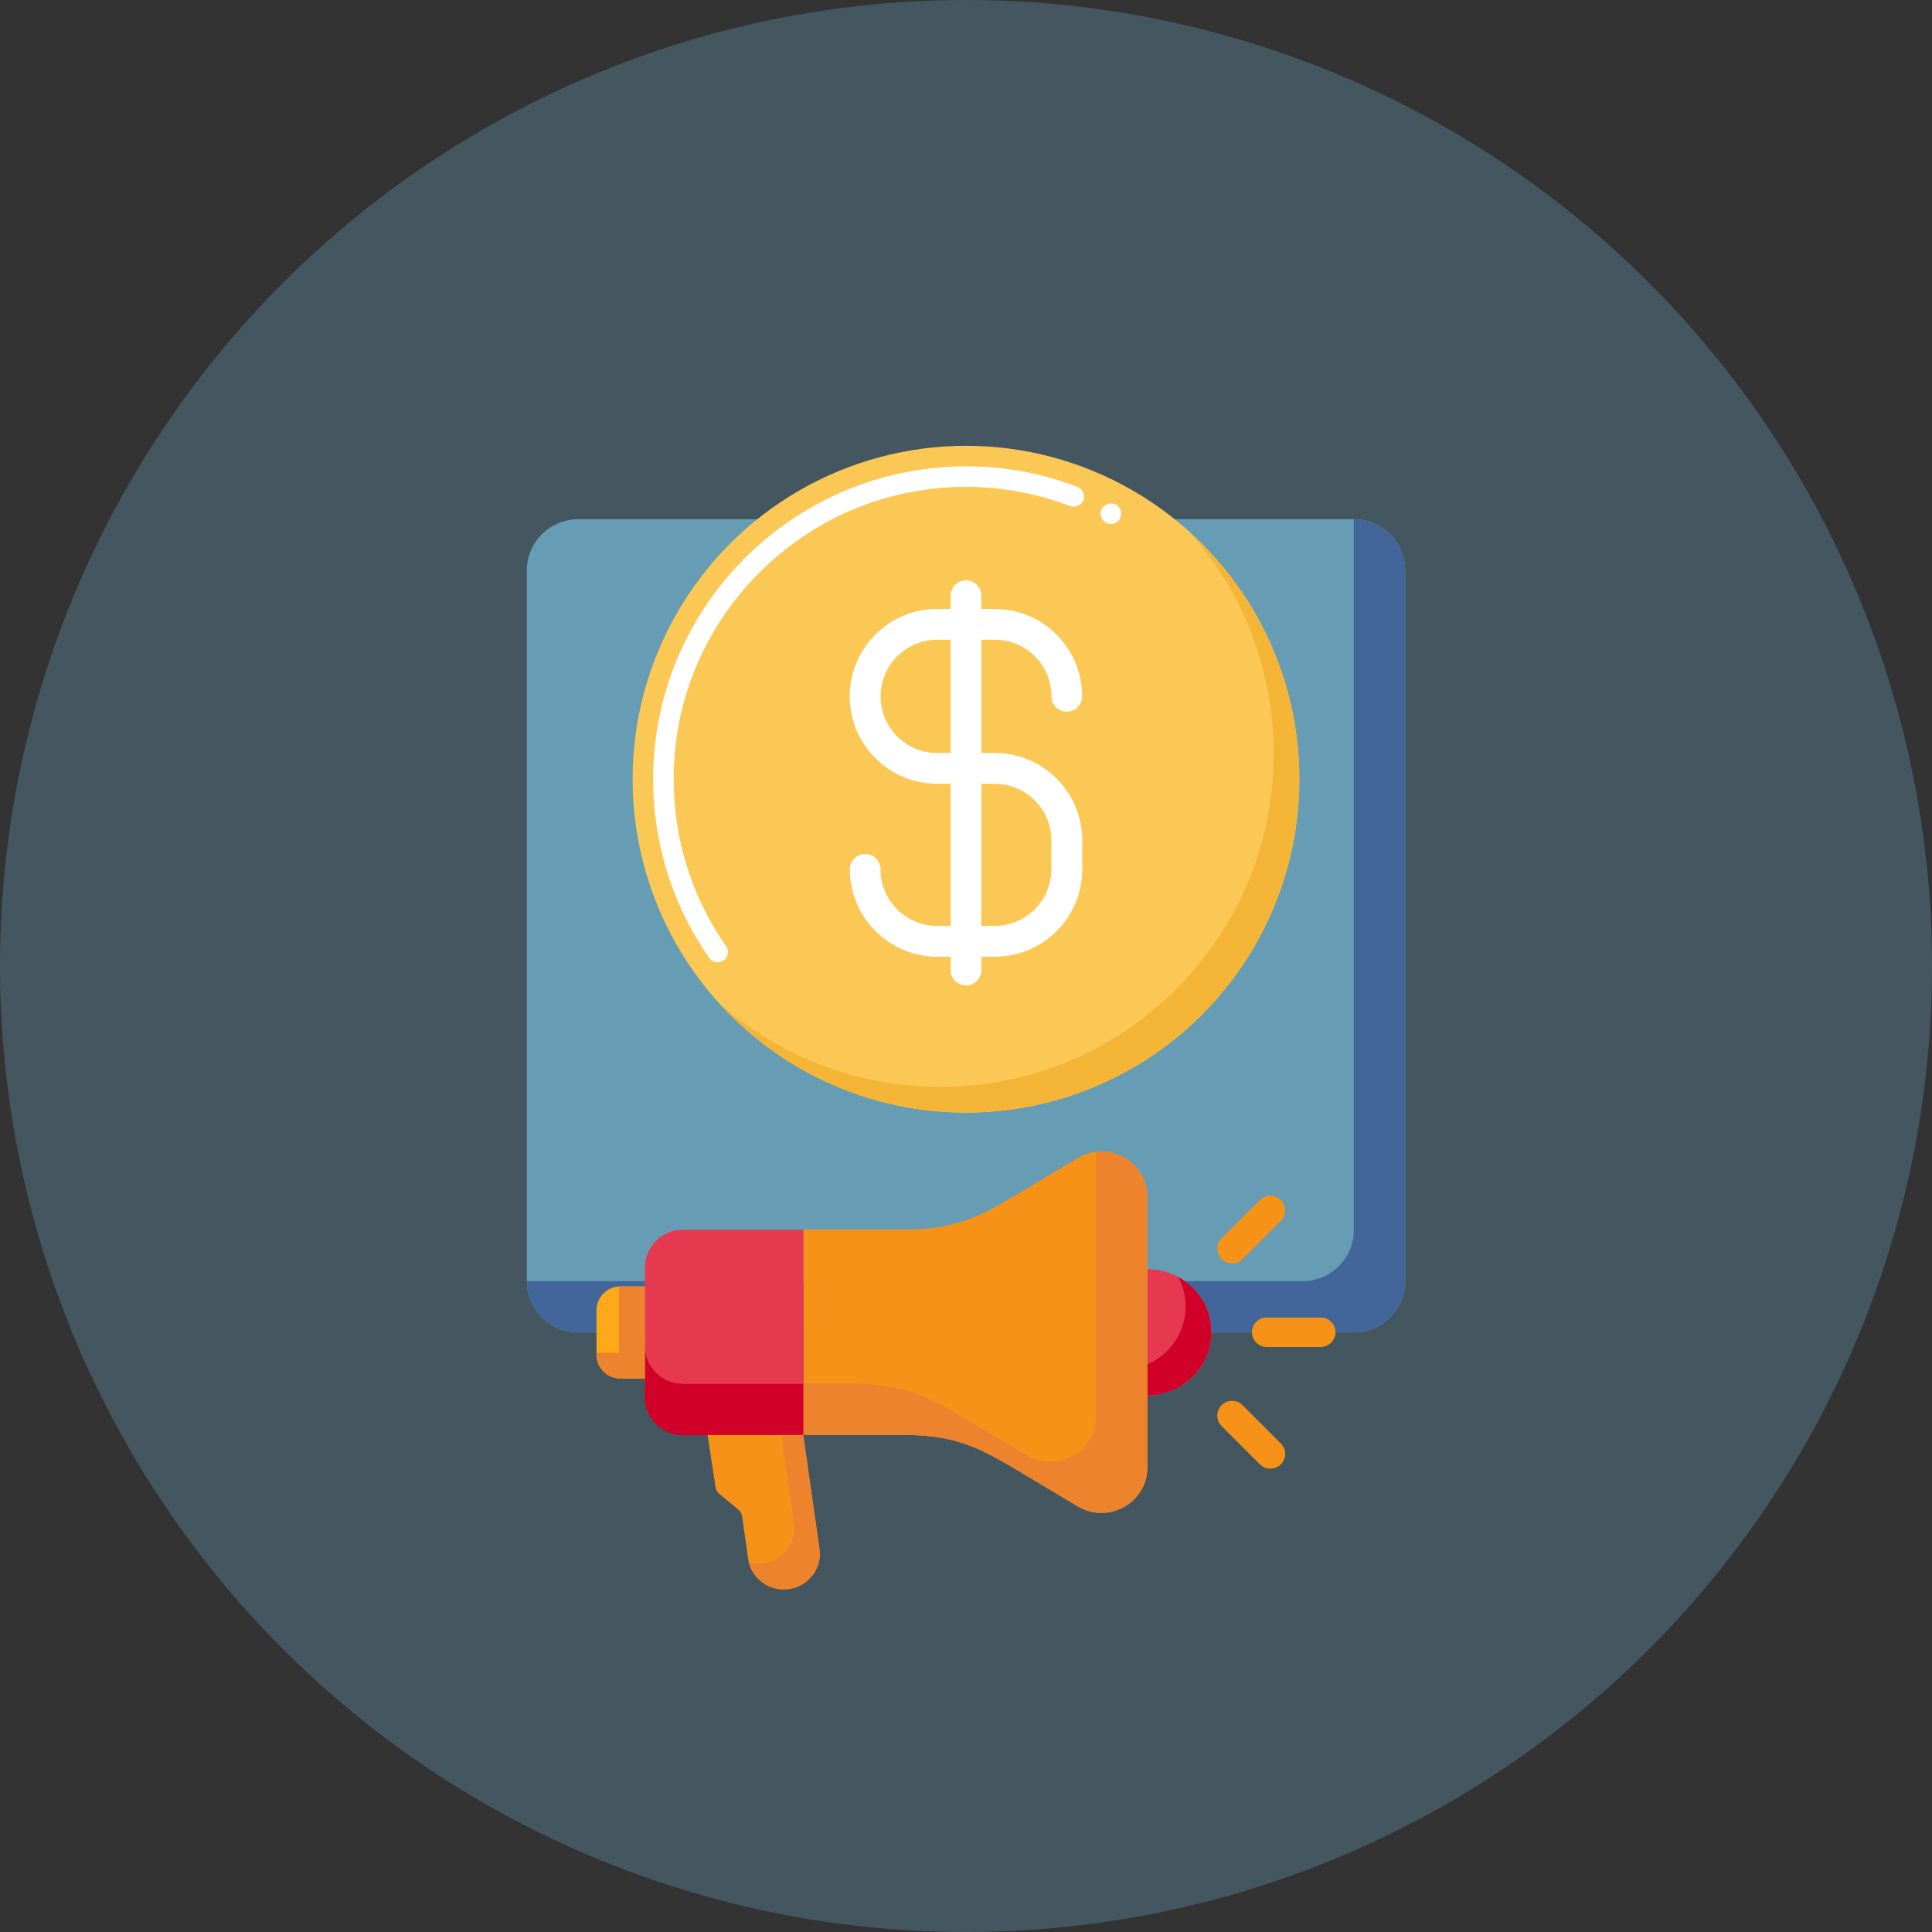
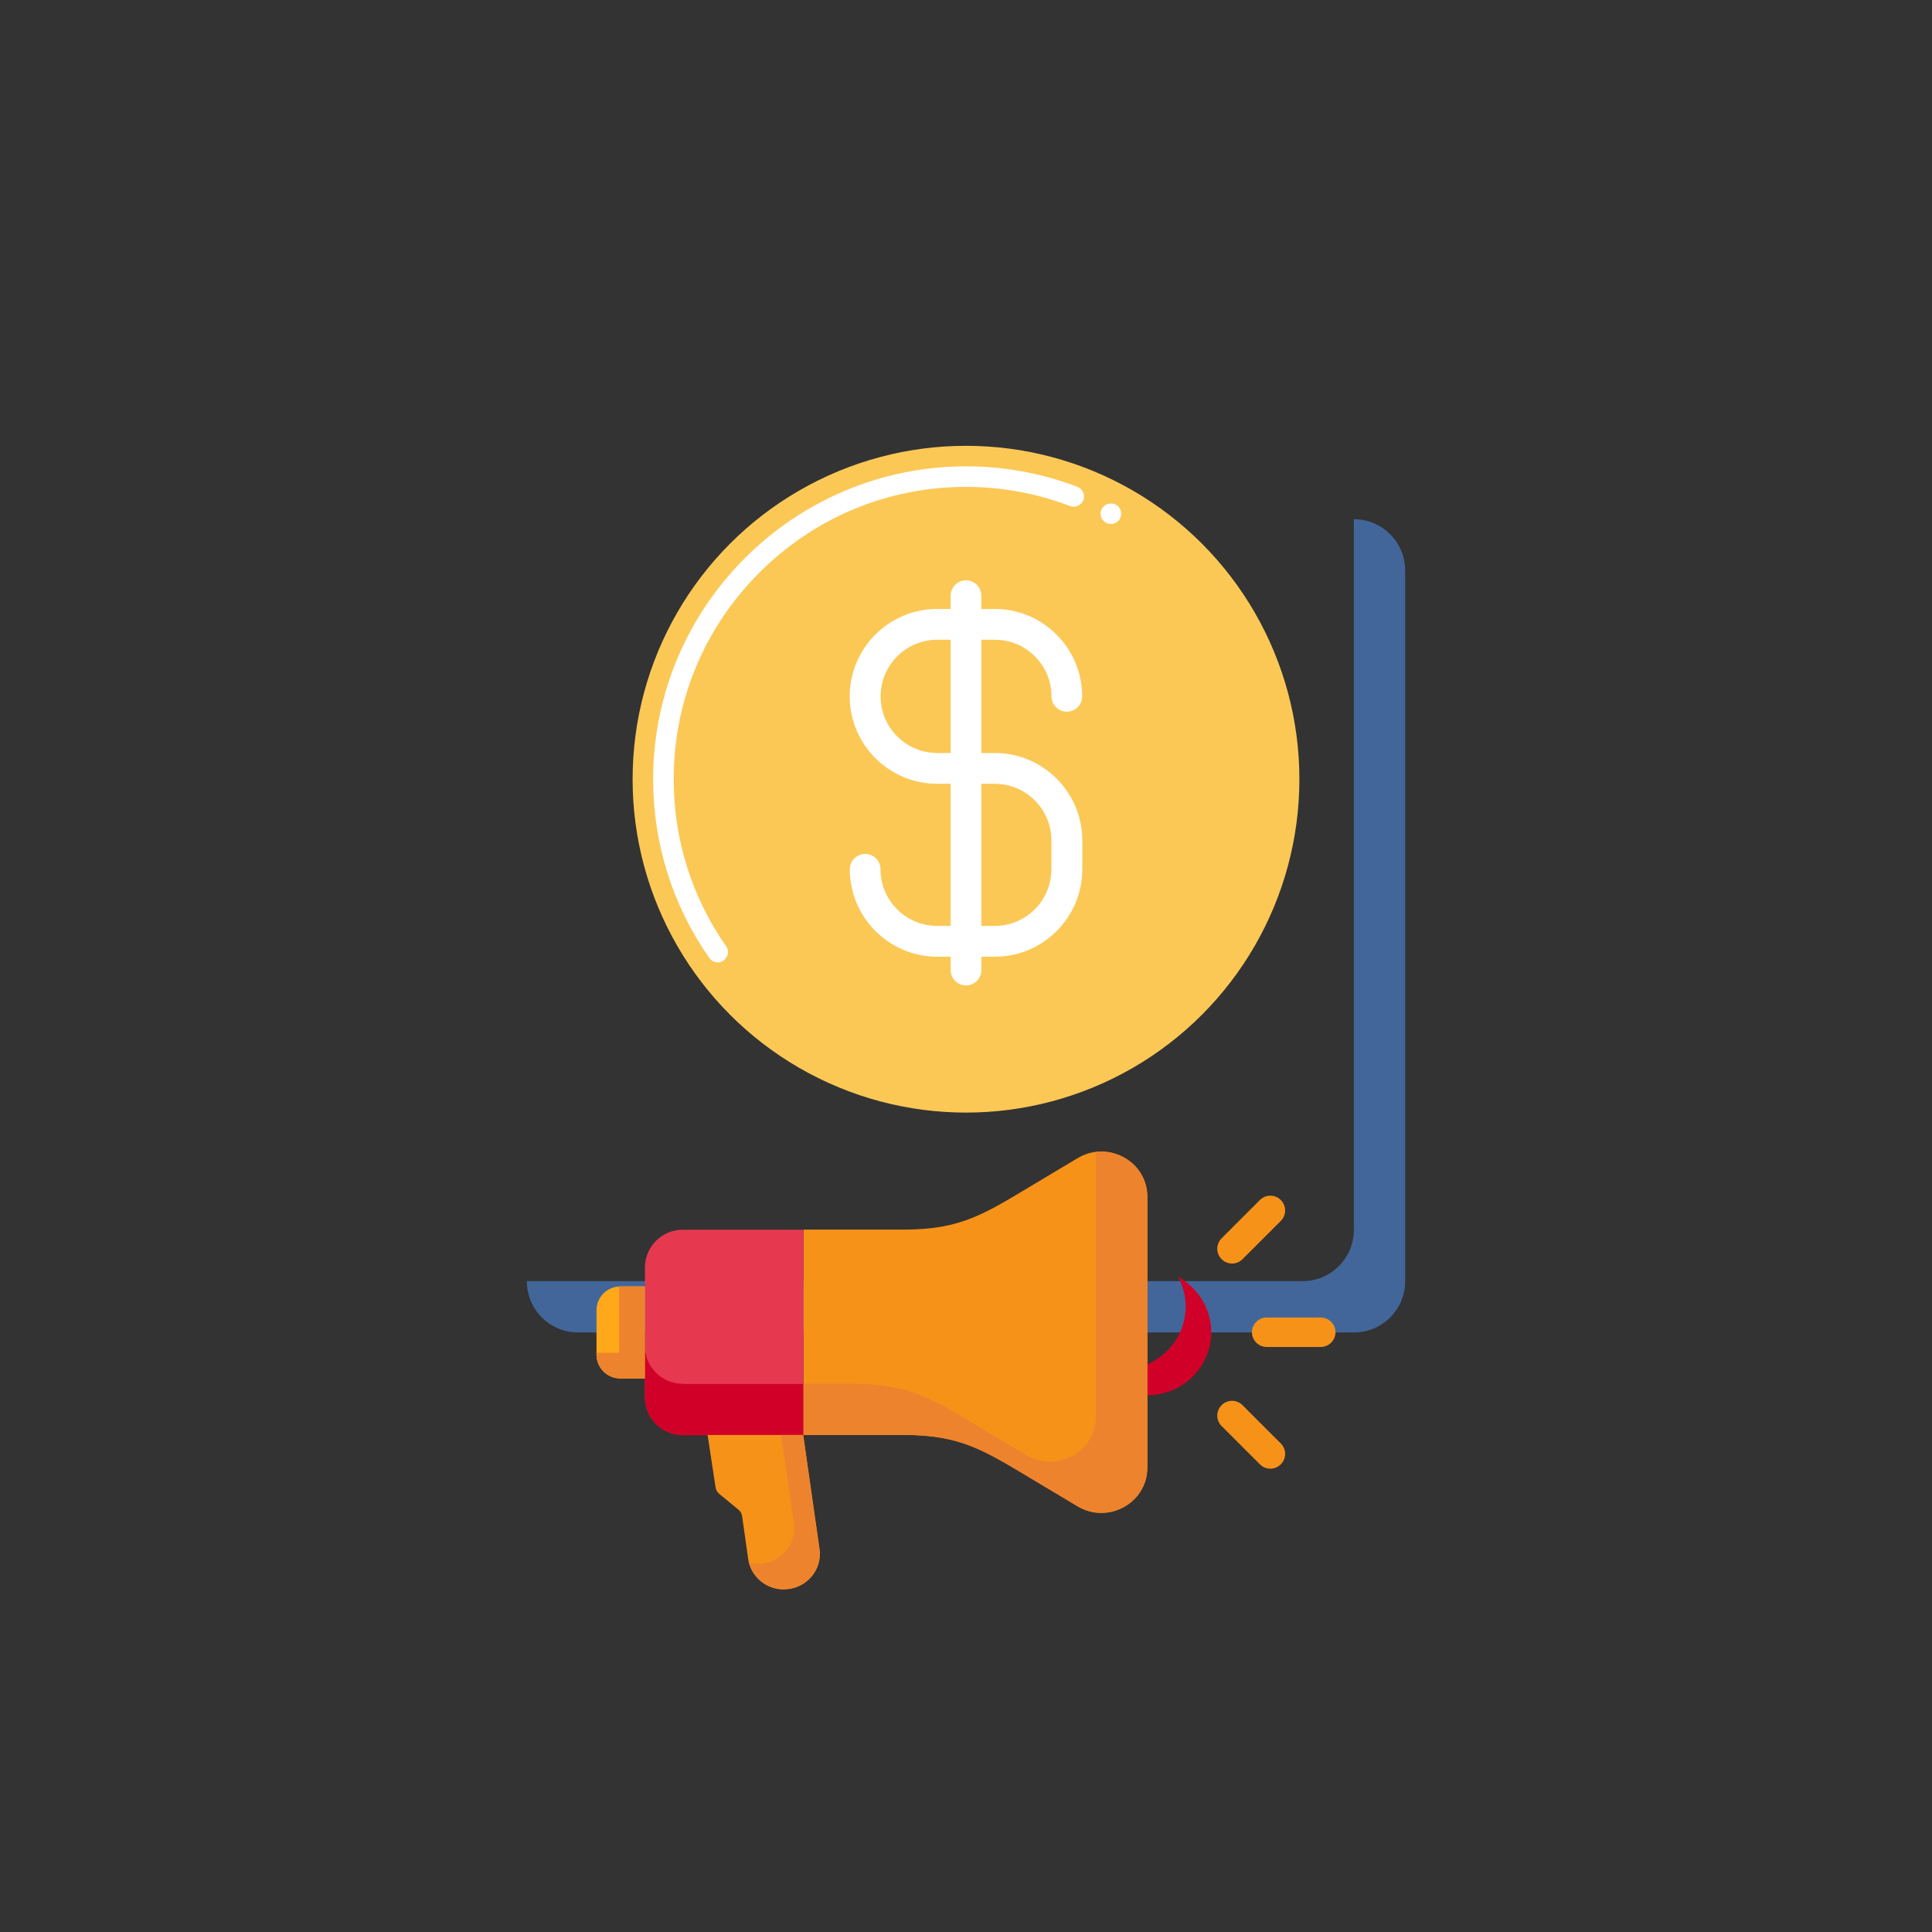
<svg xmlns="http://www.w3.org/2000/svg" id="Layer_2" data-name="Layer 2" viewBox="0 0 160 160">
  <rect x="0" y="0" width="160" height="160" fill="#333333" stroke="none" />
  <defs>
    <style> .cls-1 { isolation: isolate; opacity: .35; } .cls-1, .cls-2, .cls-3, .cls-4, .cls-5, .cls-6, .cls-7, .cls-8, .cls-9, .cls-10, .cls-11 { stroke-width: 0px; } .cls-1, .cls-11 { fill: #669cb4; } .cls-2 { fill: #f4b537; } .cls-3 { fill: #42669a; } .cls-4 { fill: #d10028; } .cls-5 { fill: #ee832e; } .cls-6 { fill: #fff; } .cls-7 { fill: #e63950; } .cls-8 { fill: #ffa91a; } .cls-9 { fill: #fbc856; } .cls-10 { fill: #f79219; } </style>
  </defs>
  <g id="Layer_1-2" data-name="Layer 1">
    <g>
-       <circle id="Ellipse_64" data-name="Ellipse 64" class="cls-1" cx="80" cy="80" r="80" />
      <g>
-         <path class="cls-11" d="m112.12,110.35H47.88c-2.35,0-4.25-1.9-4.25-4.25v-58.85c0-2.35,1.9-4.25,4.25-4.25h64.24c2.35,0,4.25,1.9,4.25,4.25v58.85c0,2.35-1.9,4.25-4.25,4.25Z" />
        <path class="cls-3" d="m112.12,43v58.85c0,2.35-1.9,4.25-4.25,4.25H43.63c0,2.35,1.9,4.25,4.25,4.25h64.24c2.35,0,4.25-1.9,4.25-4.25v-58.85c0-2.35-1.9-4.25-4.25-4.25Z" />
        <circle class="cls-9" cx="80" cy="64.53" r="27.61" />
        <path class="cls-6" d="m59.44,79.7c-.28,0-.54-.14-.7-.37-3.05-4.36-4.65-9.48-4.65-14.8,0-14.28,11.62-25.9,25.91-25.91,3.18,0,6.28.57,9.23,1.7.21.08.38.24.47.45s.1.44.02.65c-.16.42-.67.65-1.1.49-2.75-1.05-5.66-1.59-8.62-1.59-6.45,0-12.53,2.52-17.11,7.1-4.58,4.58-7.1,10.65-7.1,17.11,0,4.98,1.5,9.76,4.34,13.83,0,0,0,0,0,0,.27.38.17.91-.21,1.19-.14.1-.31.15-.49.15h0Zm32.56-36.31c-.14,0-.28-.03-.41-.1-.2-.11-.34-.29-.41-.51-.06-.22-.04-.45.07-.65.22-.4.76-.55,1.16-.34.41.23.56.74.34,1.16-.15.27-.43.44-.74.44h0Z" />
-         <path class="cls-2" d="m98.43,43.97c4.38,4.89,7.05,11.35,7.05,18.43,0,15.25-12.36,27.61-27.61,27.61-7.08,0-13.54-2.67-18.43-7.05,5.05,5.63,12.39,9.18,20.55,9.18,15.25,0,27.61-12.36,27.61-27.61,0-8.16-3.54-15.5-9.18-20.55h0Z" />
        <g>
          <path class="cls-6" d="m82.39,79.23h-4.77c-3.99,0-7.24-3.25-7.24-7.24,0-.7.57-1.27,1.27-1.27s1.27.57,1.27,1.27c0,2.59,2.1,4.69,4.69,4.69h4.77c2.59,0,4.69-2.1,4.69-4.69v-2.39c0-2.59-2.1-4.69-4.69-4.69h-4.77c-3.99,0-7.24-3.25-7.24-7.24s3.25-7.24,7.24-7.24h4.77c3.99,0,7.24,3.25,7.24,7.24,0,.7-.57,1.27-1.27,1.27s-1.27-.57-1.27-1.27c0-2.59-2.1-4.69-4.69-4.69h-4.77c-2.59,0-4.69,2.1-4.69,4.69s2.1,4.69,4.69,4.69h4.77c3.99,0,7.24,3.25,7.24,7.24v2.39c0,3.99-3.25,7.24-7.24,7.24Z" />
          <path class="cls-6" d="m80,81.61c-.7,0-1.27-.57-1.27-1.27v-31.01c0-.7.57-1.27,1.27-1.27s1.27.57,1.27,1.27v31.01c0,.7-.57,1.27-1.27,1.27Z" />
        </g>
        <g>
          <g>
            <path class="cls-7" d="m66.55,118.84h-10c-1.73,0-3.14-1.4-3.14-3.14v-10.72c0-1.73,1.4-3.14,3.13-3.14h10s0,17,0,17Z" />
            <path class="cls-4" d="m56.54,114.6c-1.73,0-3.14-1.41-3.14-3.14v-6.57s0,.07,0,.11v10.72c0,1.73,1.41,3.14,3.15,3.14h10s0-4.25,0-4.25h-10Z" />
-             <path class="cls-8" d="m53.4,114.16h-2.03c-1.09,0-1.97-.88-1.97-1.97v-3.68c0-1.09.88-1.97,1.97-1.97h2.03s0,7.63,0,7.63Z" />
+             <path class="cls-8" d="m53.4,114.16h-2.03c-1.09,0-1.97-.88-1.97-1.97v-3.68c0-1.09.88-1.97,1.97-1.97h2.03s0,7.63,0,7.63" />
            <path class="cls-5" d="m53.4,106.53h-2.03s-.07,0-.1,0v5.5s-1.87,0-1.87,0v.15c0,1.09.88,1.97,1.97,1.97h2.03s0-7.63,0-7.63Z" />
-             <path class="cls-7" d="m95.01,105.11c2.93,0,5.3,2.34,5.31,5.22s-2.37,5.22-5.3,5.23v-10.45Z" />
            <path class="cls-4" d="m97.57,105.75c.39.73.62,1.56.62,2.45,0,2.14-1.31,3.98-3.18,4.79v2.56c2.93,0,5.3-2.34,5.3-5.23,0-1.97-1.11-3.68-2.74-4.57h0Z" />
            <path class="cls-10" d="m95.02,121.54c0,2.92-3.24,4.71-5.77,3.2l-3.38-2.02c-4.29-2.56-6.18-3.89-11.02-3.89h-8.3s0-17,0-17h8.3c4.84,0,6.73-1.34,11.02-3.9l3.38-2.02c2.53-1.51,5.77.28,5.77,3.2v22.43Z" />
            <path class="cls-5" d="m95.01,99.12c0-2.35-2.11-3.97-4.25-3.72v21.9c.01,2.92-3.22,4.71-5.76,3.2l-3.38-2.02c-4.29-2.56-6.18-3.89-11.02-3.89h-4.06s0,4.25,0,4.25h8.3c4.84,0,6.73,1.33,11.02,3.89l3.38,2.02c2.53,1.51,5.77-.29,5.77-3.2v-22.42Z" />
            <path class="cls-10" d="m64.91,131.63c-1.49,0-2.74-1.08-2.95-2.53l-.5-3.53c-.03-.22-.14-.42-.31-.55l-1.58-1.3c-.17-.14-.28-.33-.31-.55l-.66-4.33h7.92s1.35,9.44,1.35,9.44c.25,1.77-1.14,3.34-2.95,3.34h0Z" />
            <path class="cls-5" d="m67.86,128.29l-1.35-9.45h-1.82s1.05,7.32,1.05,7.32c.25,1.77-1.14,3.34-2.95,3.34-.26,0-.52-.03-.77-.1.33,1.29,1.51,2.22,2.89,2.22,1.81,0,3.2-1.58,2.95-3.34h0Z" />
          </g>
          <g>
            <path class="cls-10" d="m109.38,111.55h-4.48c-.67,0-1.22-.55-1.22-1.22s.55-1.22,1.22-1.22h4.48c.67,0,1.22.55,1.22,1.22,0,.67-.55,1.22-1.22,1.22Z" />
            <path class="cls-10" d="m106.07,101.11l-3.17,3.17c-.48.48-1.25.48-1.73,0-.48-.48-.48-1.25,0-1.73l3.17-3.17c.48-.48,1.25-.48,1.73,0,.48.48.48,1.25,0,1.73Z" />
            <path class="cls-10" d="m104.34,121.27l-3.17-3.17c-.48-.48-.48-1.25,0-1.73s1.25-.48,1.73,0l3.17,3.17c.48.48.48,1.25,0,1.73s-1.25.48-1.73,0Z" />
          </g>
        </g>
      </g>
    </g>
  </g>
</svg>